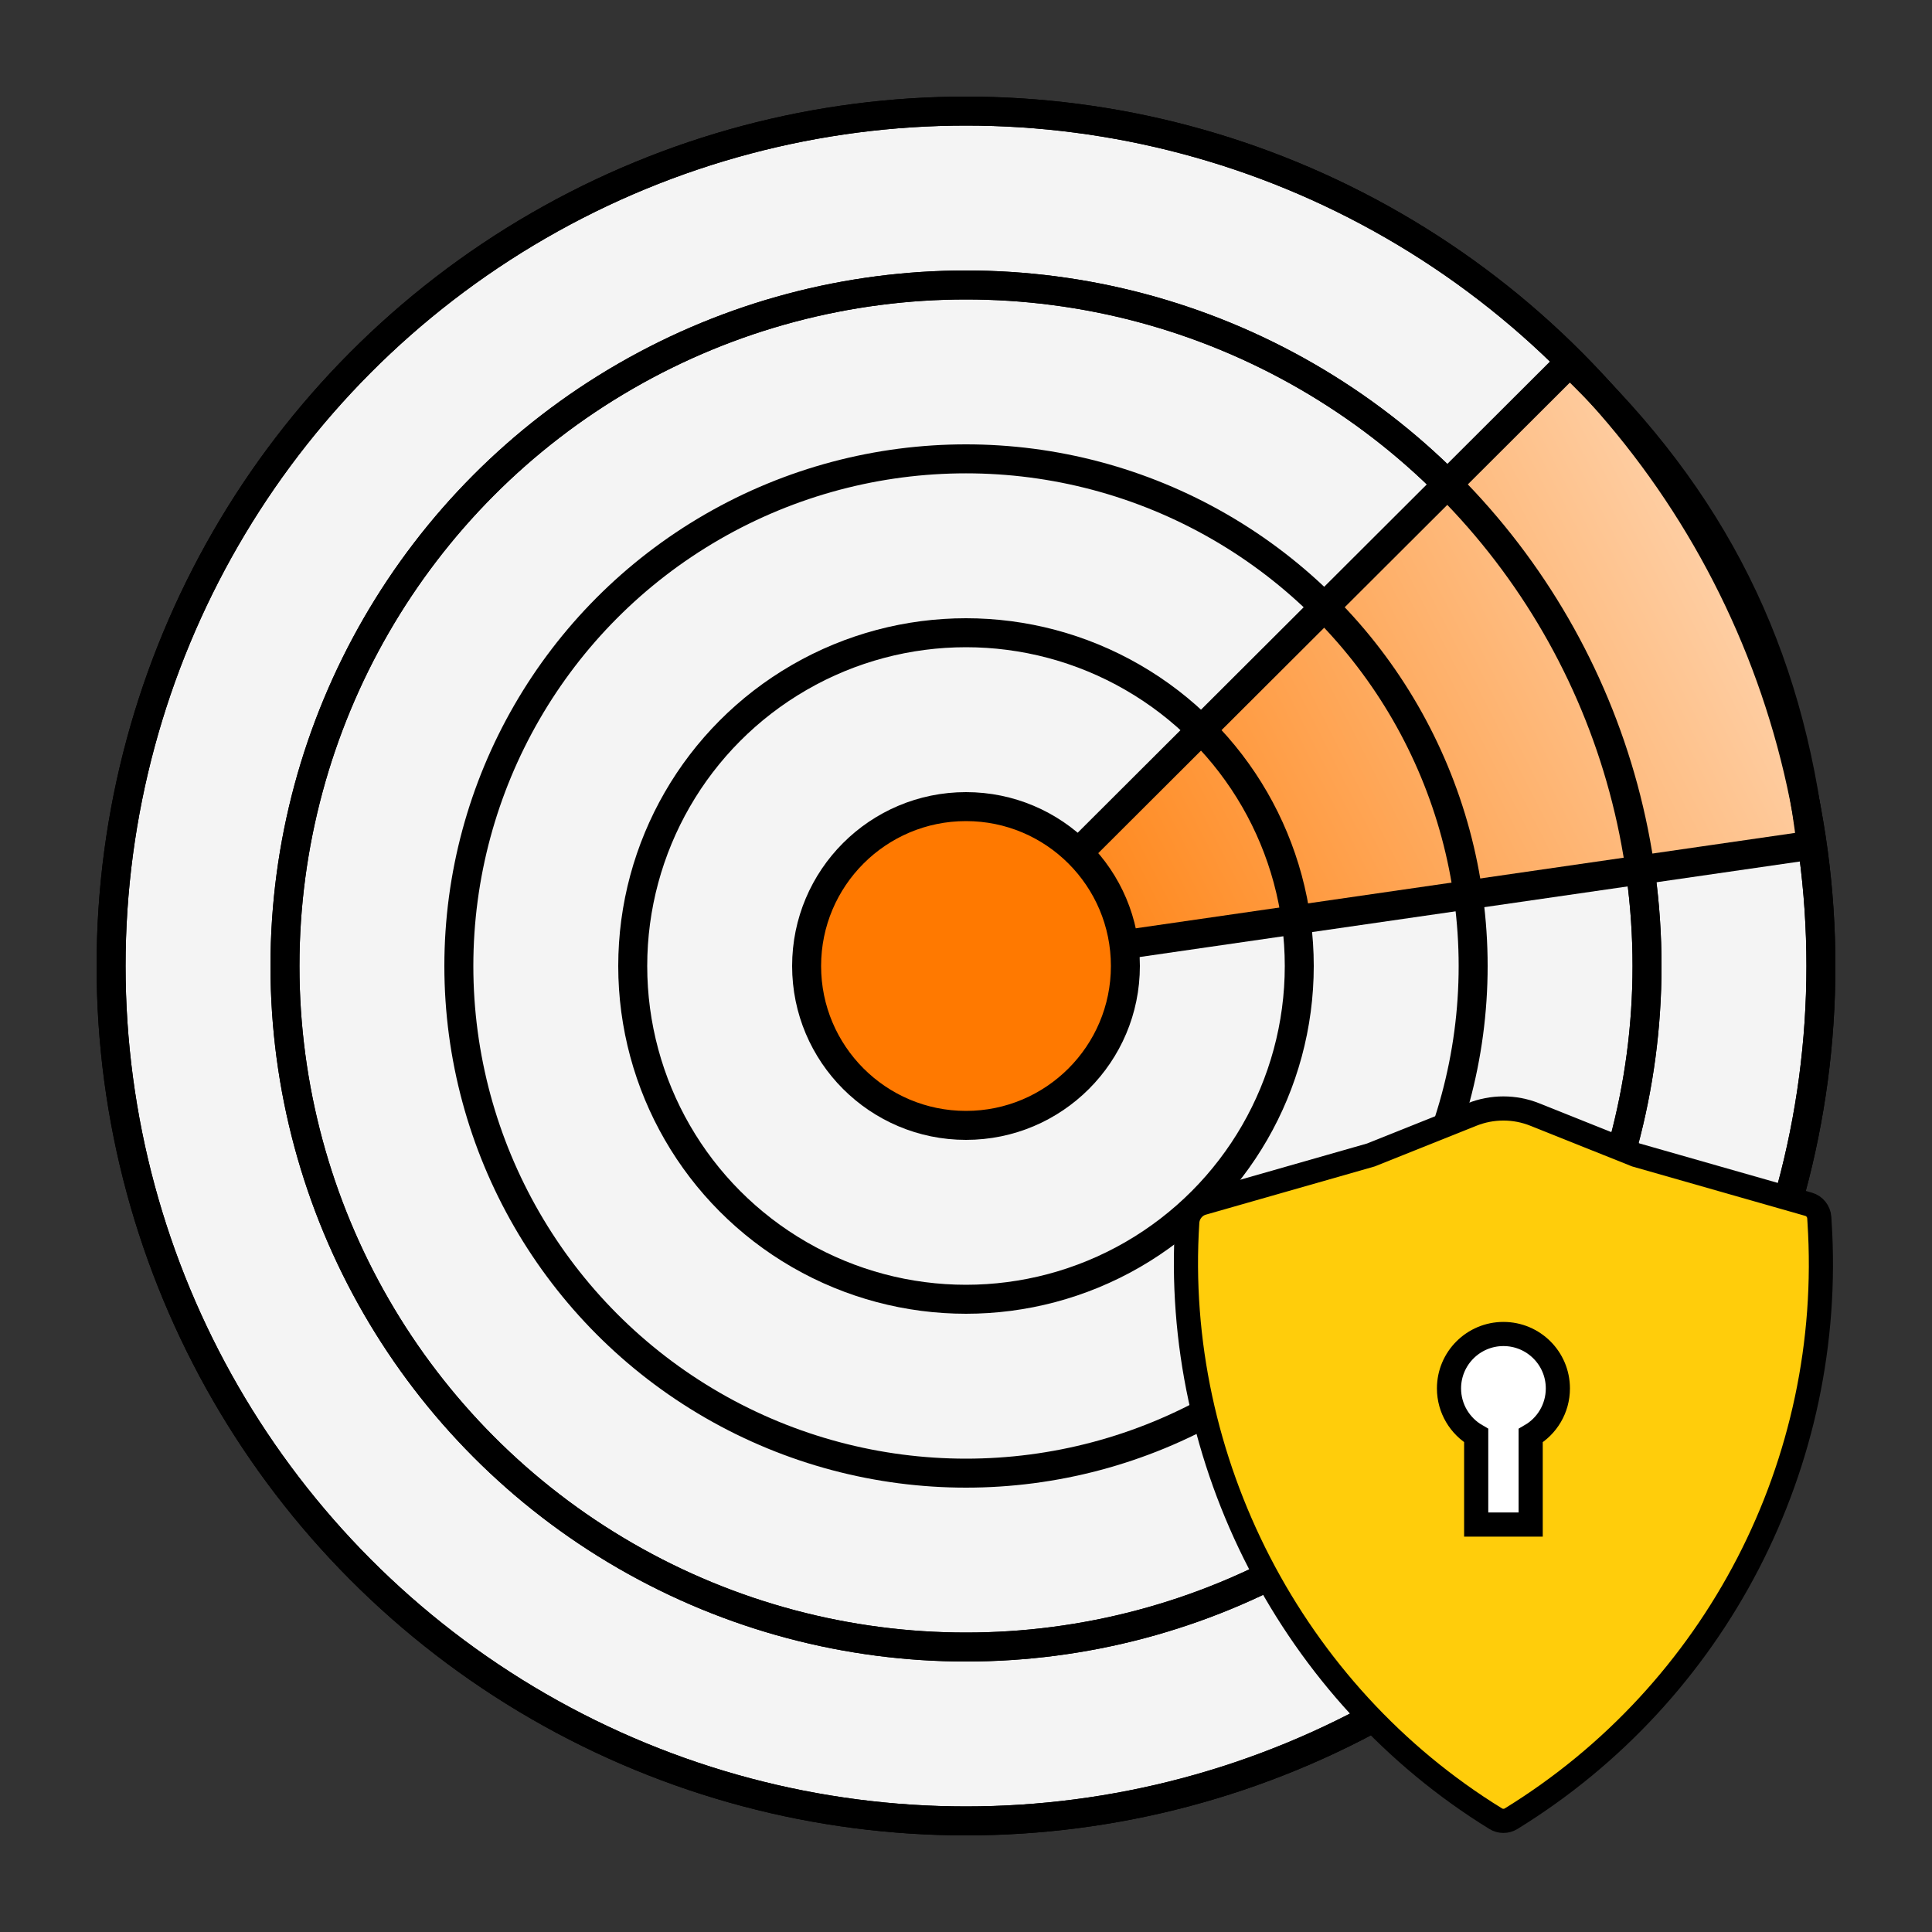
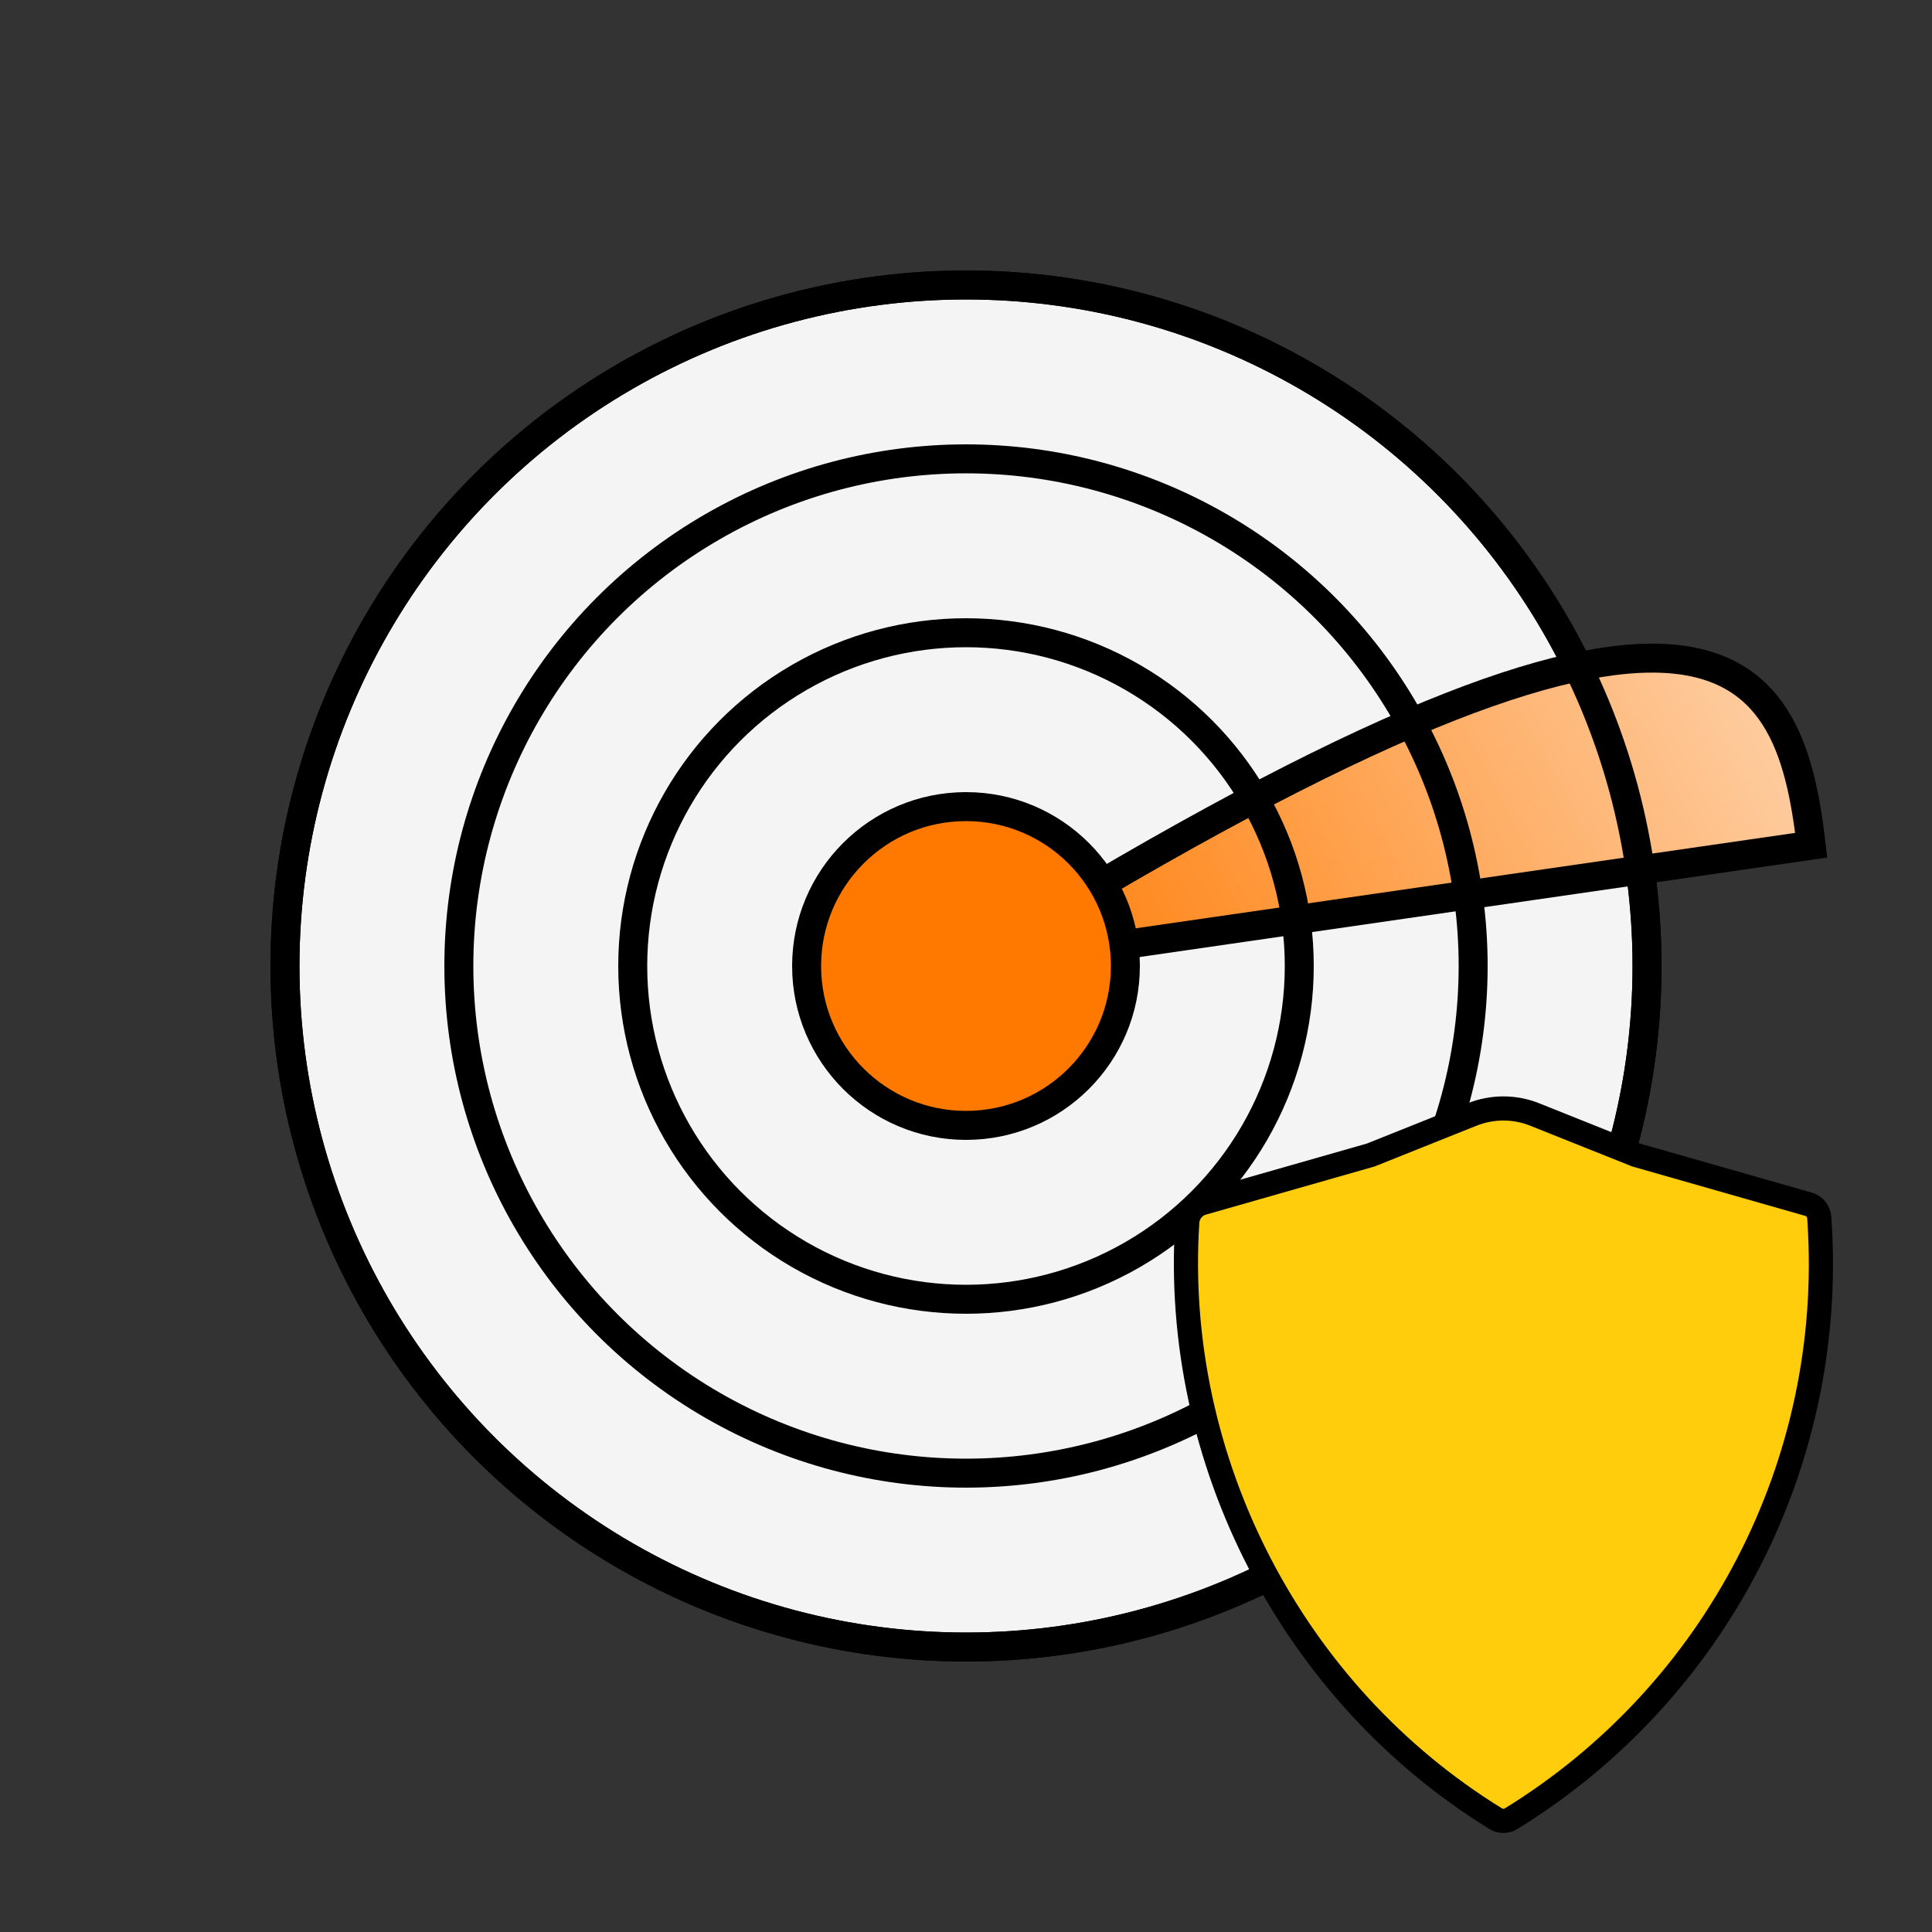
<svg xmlns="http://www.w3.org/2000/svg" viewBox="0 0 40 40" text-rendering="geometricPrecision" shape-rendering="geometricPrecision" style="white-space: pre;">
  <rect x="0" y="0" width="40" height="40" fill="#333333" stroke="none" />
  <defs>
    <linearGradient id="Gradient-0" x1="15.5" y1="15" x2="29" y2="7.5" gradientUnits="userSpaceOnUse">
      <stop offset="0" stop-color="#ff7900" />
      <stop offset="1" stop-color="#fed2ab" />
    </linearGradient>
  </defs>
  <style>
@keyframes a0_t { 0% { transform: translate(20px,20px) rotate(0deg) translate(-17.7px,-17.7px); } 100% { transform: translate(20px,20px) rotate(360deg) translate(-17.7px,-17.7px); } }
@keyframes a1_t { 0% { transform: translate(31.127px,30.325px) scale(1,1) translate(-6.573px,-7.375px); } 25% { transform: translate(31.127px,30.325px) scale(1.2,1.2) translate(-6.573px,-7.375px); } 50% { transform: translate(31.127px,30.325px) scale(1,1) translate(-6.573px,-7.375px); } 75% { transform: translate(31.127px,30.325px) scale(1.2,1.2) translate(-6.573px,-7.375px); } 100% { transform: translate(31.127px,30.325px) scale(1,1) translate(-6.573px,-7.375px); } }
    </style>
-   <ellipse fill="#F4F4F4" stroke="black" stroke-width="0.5" rx="14.75" ry="14.75" transform="translate(20,20) scale(1.2,1.2)" />
  <ellipse fill="#F4F4F4" stroke="black" stroke-width="0.5" rx="11.75" ry="11.75" transform="translate(20,20) scale(1.2,1.2)" />
  <g transform="translate(20,20) translate(-17.7,-17.7)" style="animation: 4s linear both a0_t;">
-     <path d="M29.994,12.179L15.436,14.807L25.539,3.997C28.095,6.273,29.49,8.855,29.994,12.179Z" fill="url(#Gradient-0)" stroke="black" stroke-width="0.5" transform="translate(26.307,11.72) rotate(2) scale(1.2,1.2) translate(-22.487,-9.54)" />
-     <ellipse stroke="black" stroke-width="0.5" rx="14.75" ry="14.75" fill="none" transform="translate(17.7,17.7) scale(1.2,1.2)" />
+     <path d="M29.994,12.179L15.436,14.807C28.095,6.273,29.49,8.855,29.994,12.179Z" fill="url(#Gradient-0)" stroke="black" stroke-width="0.5" transform="translate(26.307,11.72) rotate(2) scale(1.2,1.2) translate(-22.487,-9.54)" />
  </g>
  <ellipse stroke="black" stroke-width="0.5" rx="11.75" ry="11.75" fill="none" transform="translate(20,20) scale(1.2,1.2)" />
  <ellipse fill="#FF7900" stroke="black" stroke-width="0.5" rx="2.75" ry="2.75" transform="translate(20,20) scale(1.2,1.2)" />
  <ellipse stroke="black" stroke-width="0.5" rx="8.75" ry="8.75" fill="none" transform="translate(20,20) scale(1.2,1.2)" />
  <ellipse stroke="black" stroke-width="0.5" rx="5.75" ry="5.75" fill="none" transform="translate(20,20) scale(1.2,1.2)" />
  <g transform="translate(31.127,30.325) translate(-6.573,-7.375)" style="animation: 4s linear both a1_t;">
    <path d="M4.578,1.368L4.59,1.364L4.602,1.359L6.677,0.529C7.095,0.362,7.56,0.362,7.977,0.529L10.053,1.359L10.065,1.364L10.077,1.368L13.646,2.387C13.77,2.423,13.858,2.533,13.867,2.662L13.873,2.759C14.194,7.741,11.736,12.493,7.484,15.11C7.389,15.168,7.265,15.168,7.168,15.108C2.958,12.518,0.463,7.692,0.782,2.759C0.794,2.572,0.922,2.412,1.098,2.362L4.578,1.368Z" fill="#FFCD0B" stroke="black" stroke-width="0.5" transform="translate(6.573,7.375) translate(-7.328,-7.779)" />
-     <path fill-rule="evenodd" clip-rule="evenodd" d="M7.327,5.073C6.705,5.073,6.2,5.577,6.2,6.2C6.2,6.617,6.427,6.981,6.763,7.176L6.763,9.018L7.891,9.018L7.891,7.177C8.228,6.982,8.454,6.617,8.454,6.2C8.454,5.577,7.95,5.073,7.327,5.073Z" fill="white" stroke="#000000" stroke-width="0.5" transform="translate(6.573,6.641) translate(-7.327,-7.045)" />
  </g>
</svg>